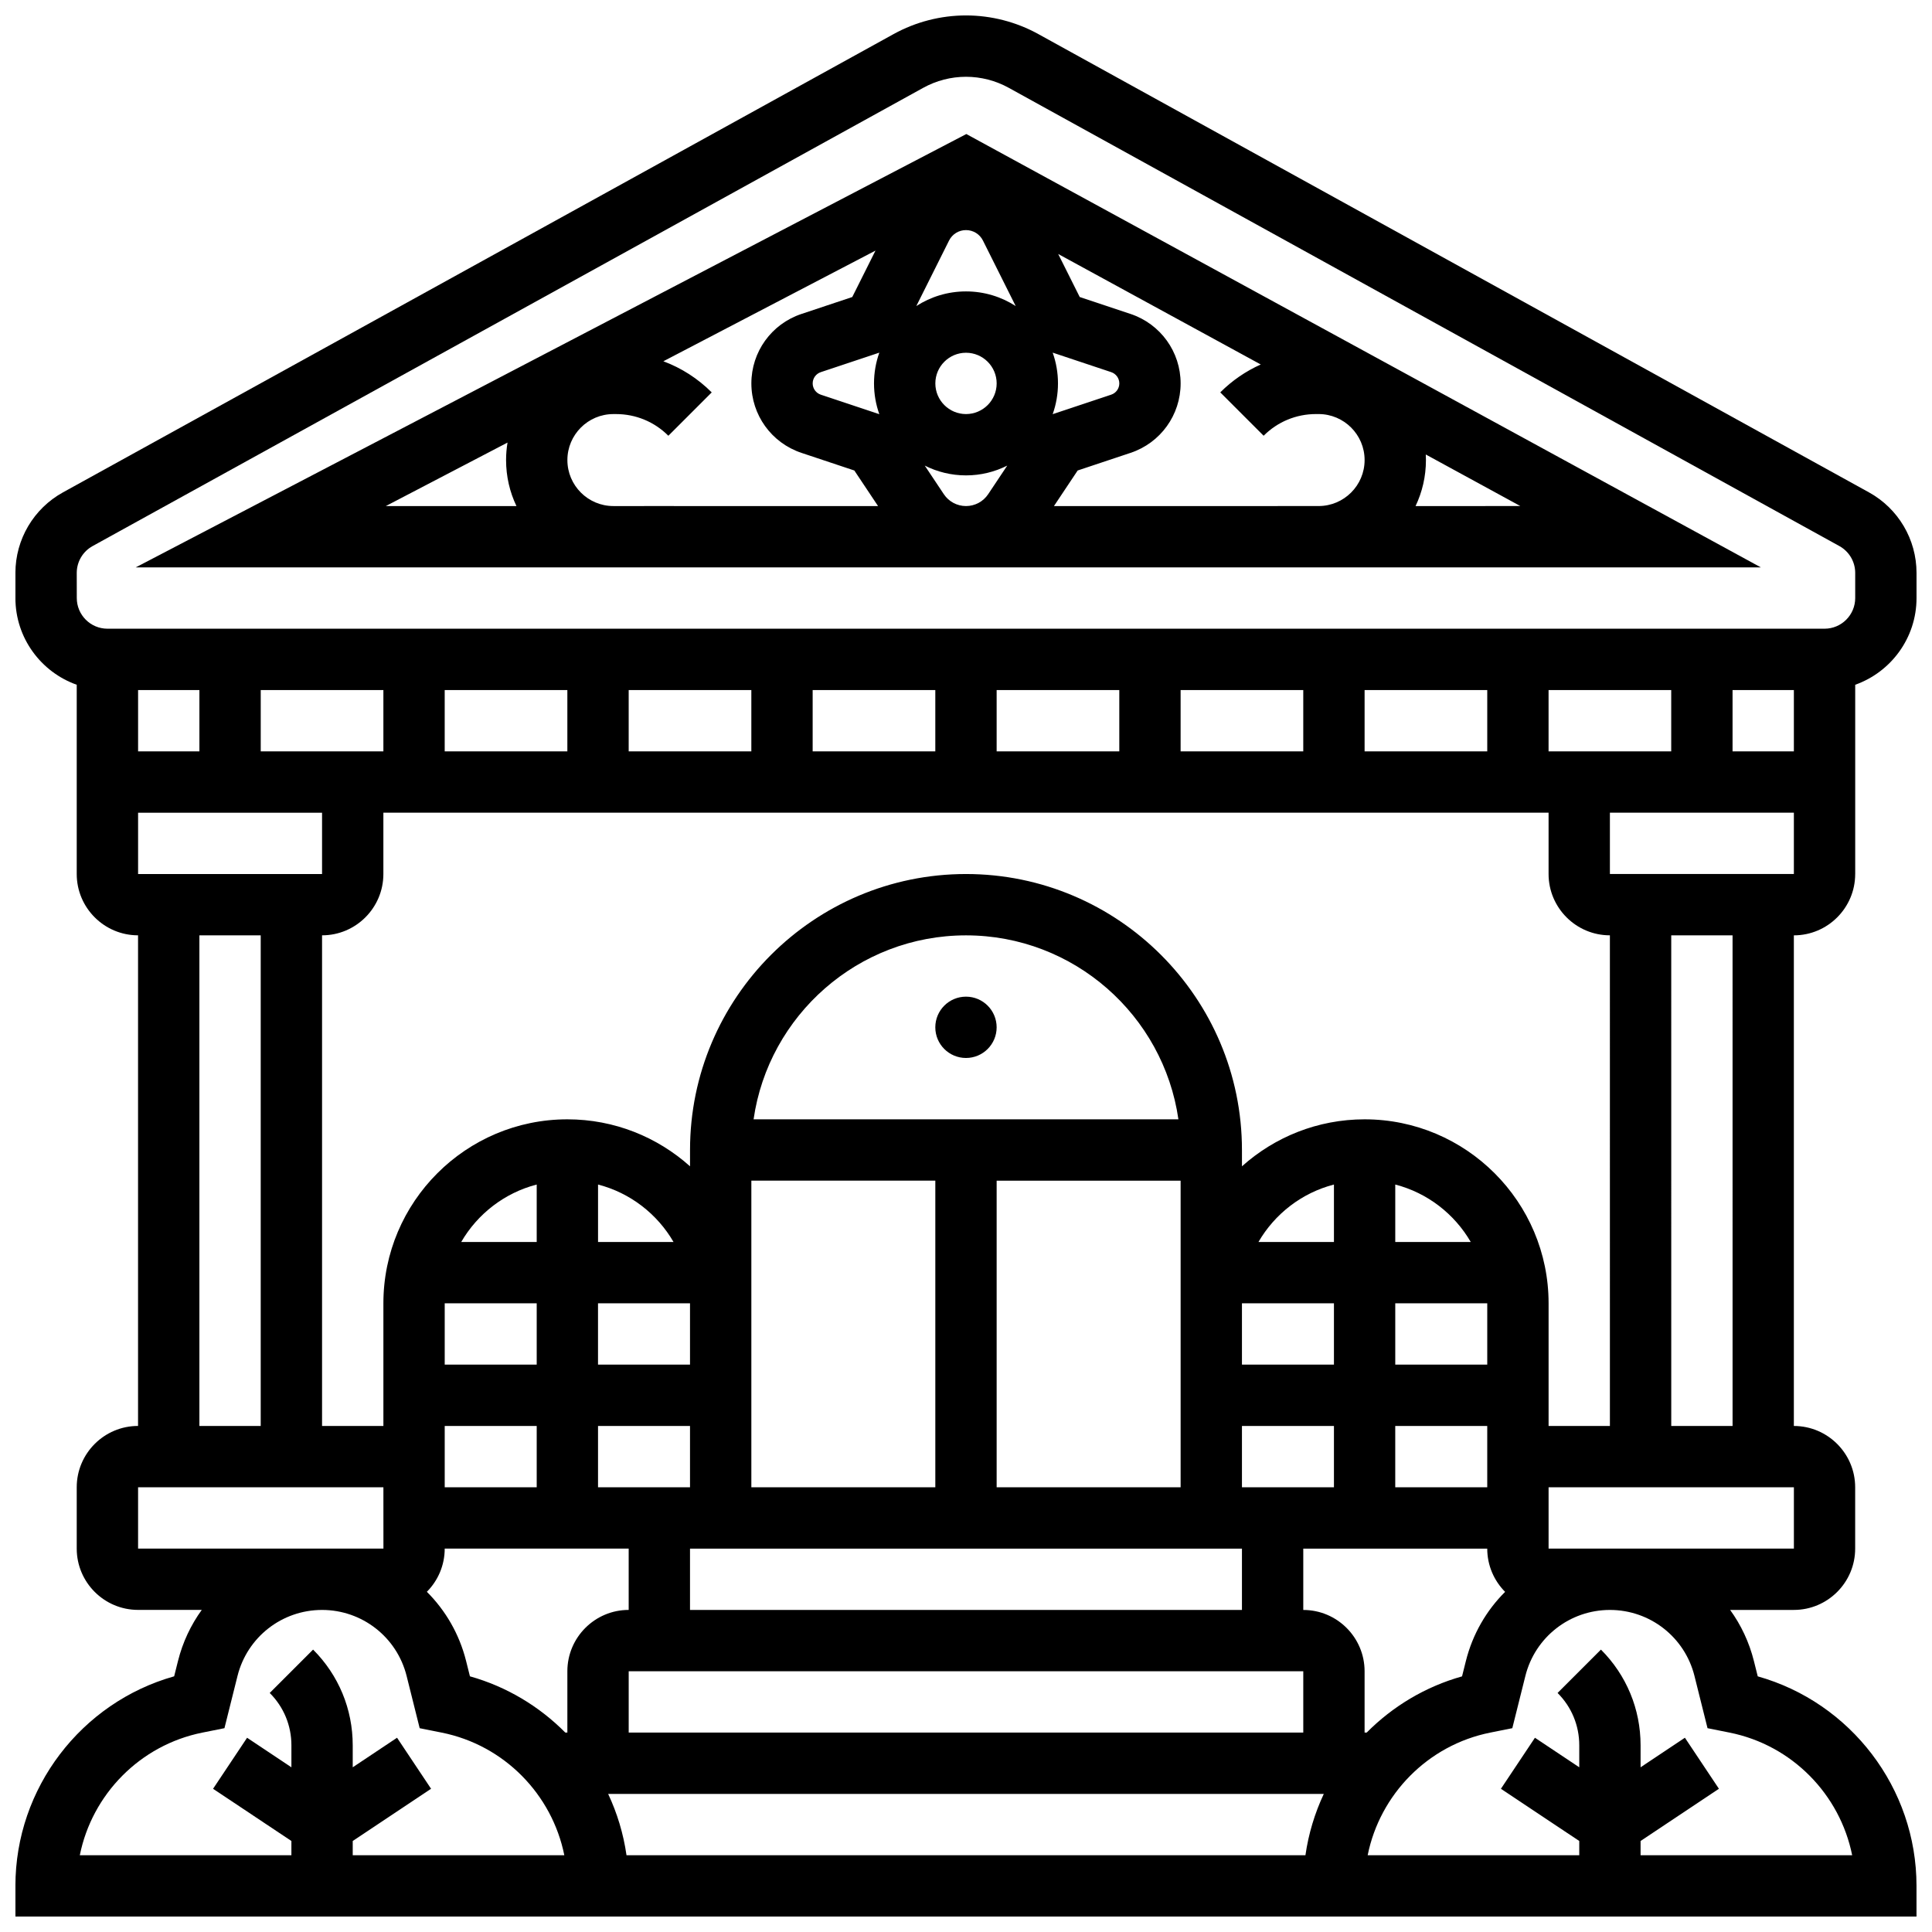
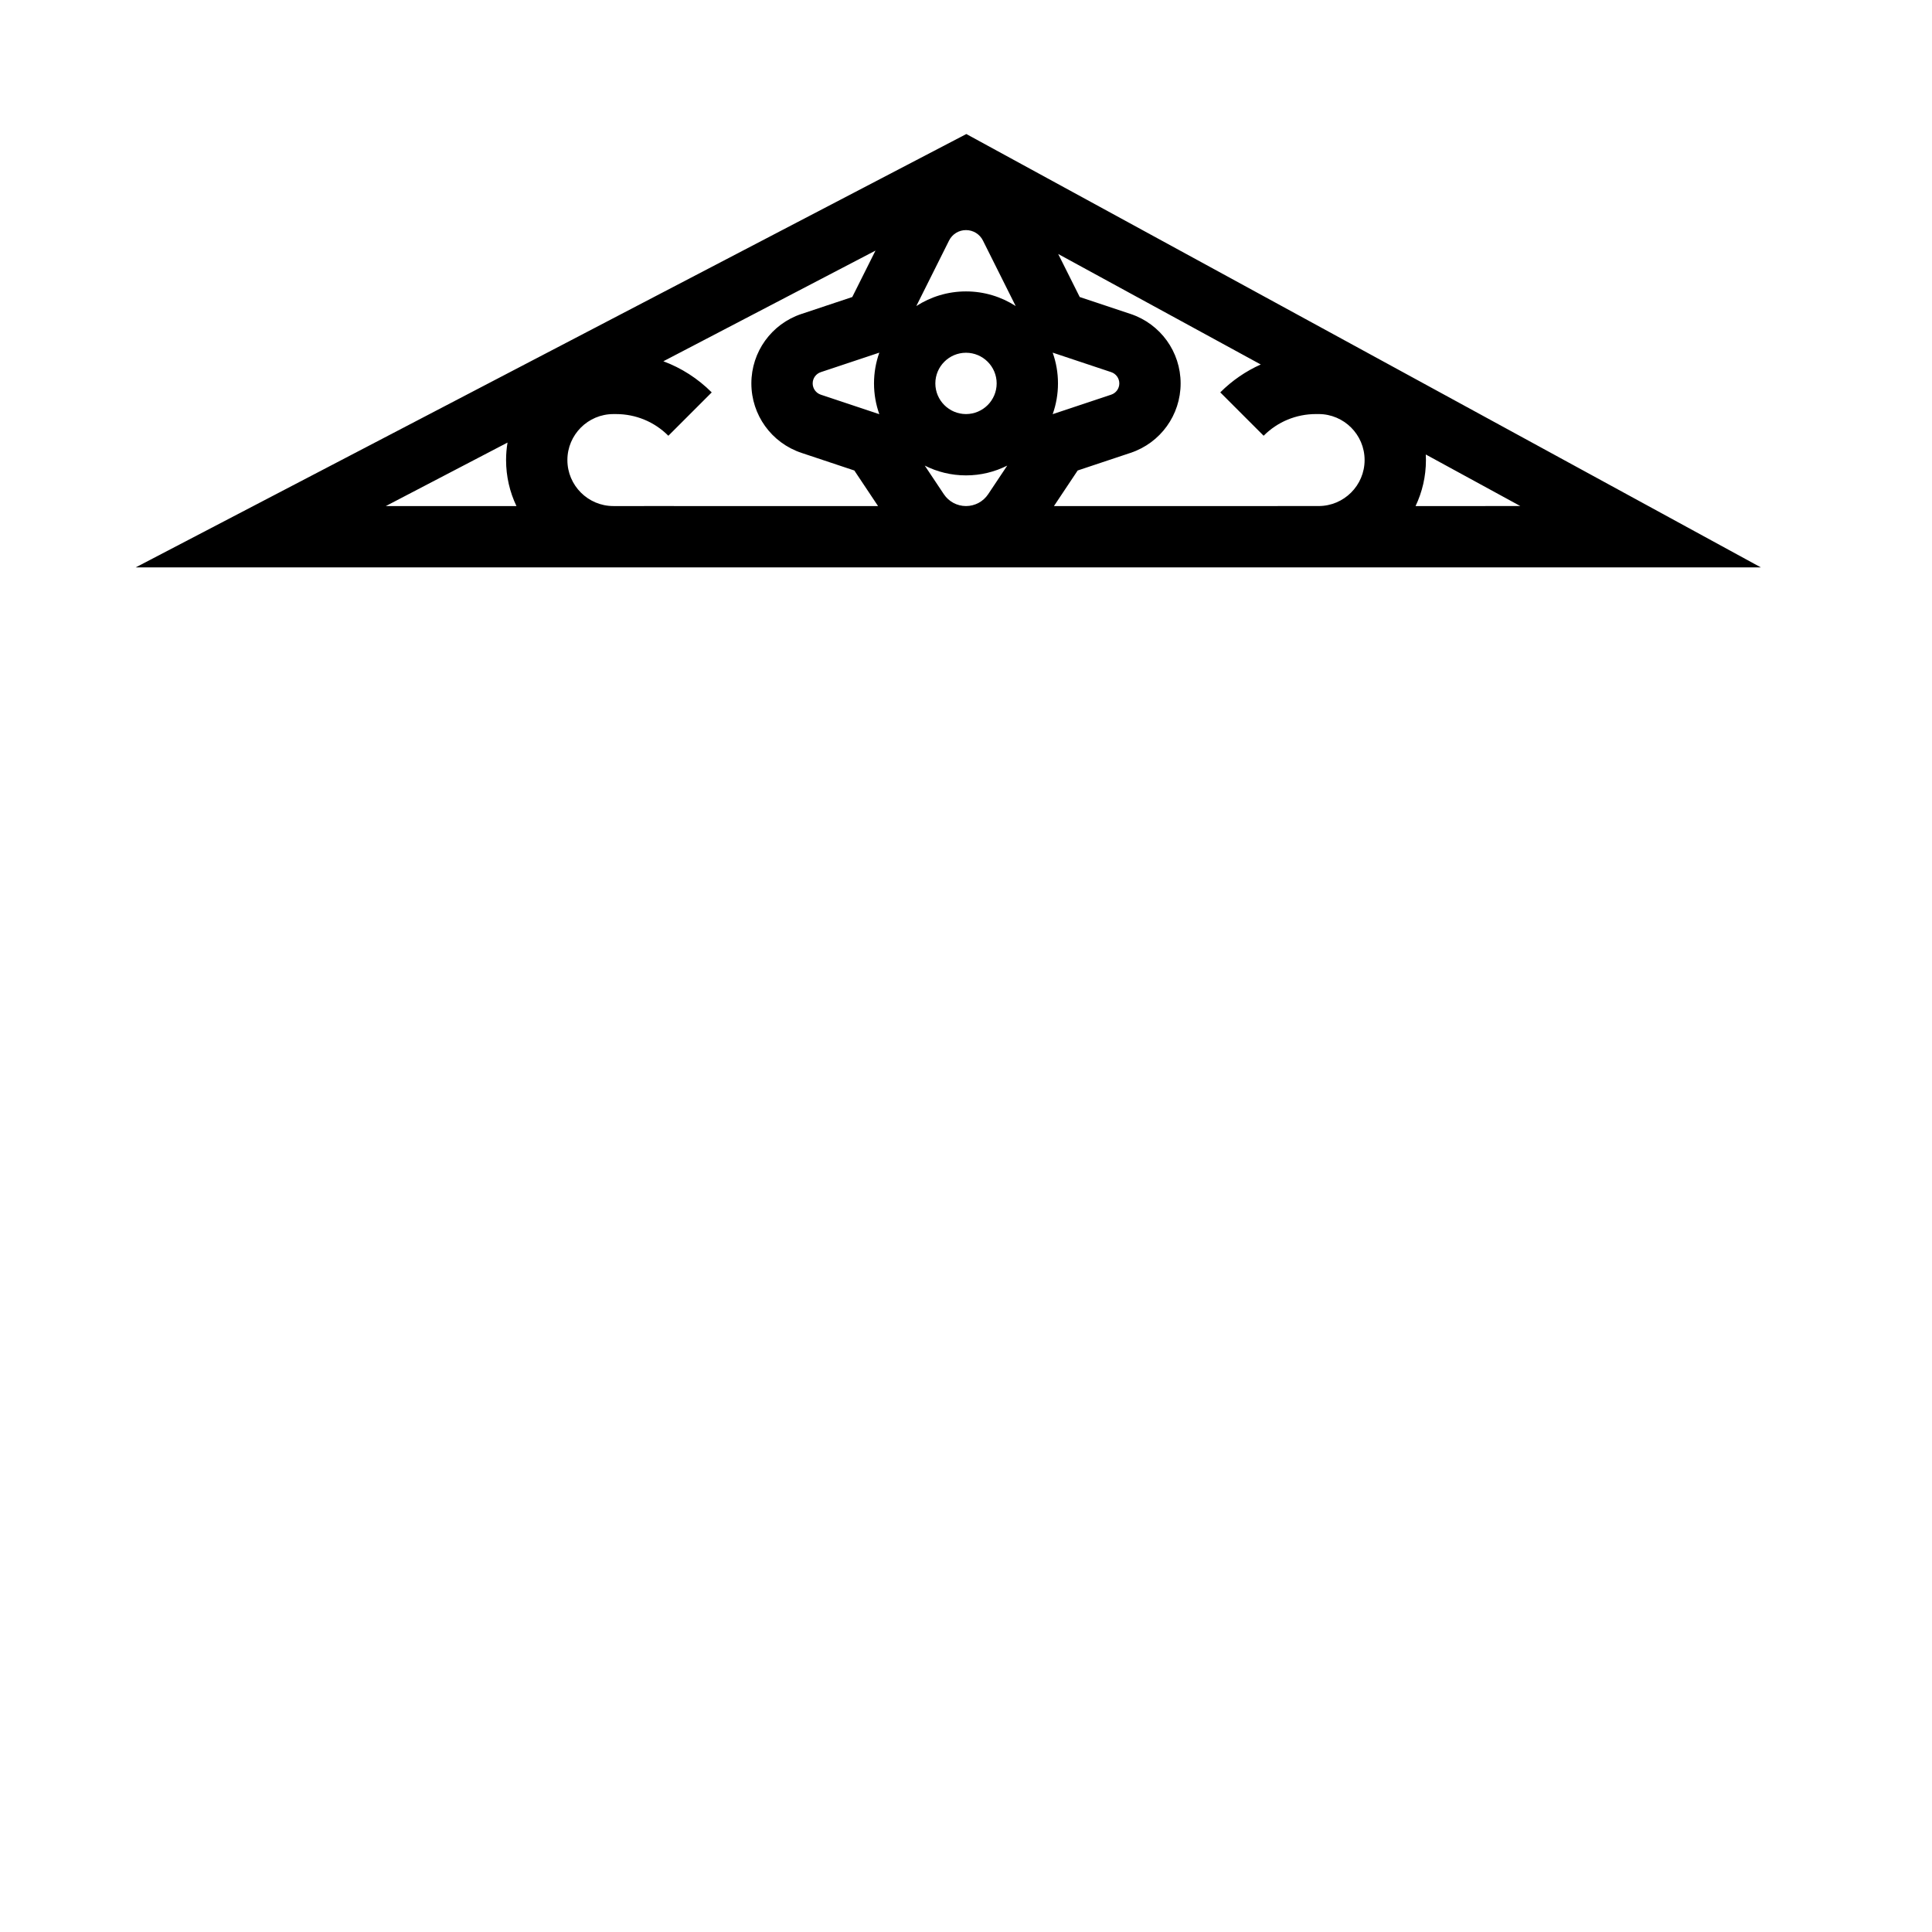
<svg xmlns="http://www.w3.org/2000/svg" width="800px" height="800px" version="1.1" viewBox="144 144 512 512">
  <defs>
    <clipPath id="a">
      <path d="m148.09 148.09h503.81v503.81h-503.81z" />
    </clipPath>
  </defs>
-   <path d="m408.12 416.25c0 4.488-3.637 8.125-8.125 8.125s-8.129-3.637-8.129-8.125 3.641-8.125 8.129-8.125 8.125 3.637 8.125 8.125" />
  <g clip-path="url(#a)">
-     <path d="m635.65 375.62v-50.152c9.457-3.356 16.25-12.387 16.25-22.98v-6.656c0-8.879-4.828-17.055-12.602-21.348l-220.14-121.46c-5.852-3.227-12.48-4.934-19.164-4.934-6.688 0-13.312 1.707-19.168 4.934l-220.14 121.46c-7.773 4.289-12.602 12.469-12.602 21.344v6.66c0 10.594 6.793 19.625 16.25 22.98v50.152c0 8.961 7.293 16.25 16.25 16.25v130.02c-8.961 0-16.25 7.293-16.25 16.25v16.25c0 8.961 7.293 16.25 16.25 16.25h16.887c-2.883 3.981-5.055 8.551-6.305 13.555l-1.012 4.047c-24.625 6.934-42.07 29.621-42.07 55.539v8.125h503.81v-8.125c0-25.918-17.445-48.605-42.074-55.531l-1.012-4.047c-1.25-5.004-3.422-9.574-6.305-13.555h16.887c8.961 0 16.25-7.293 16.25-16.25v-16.25c0-8.961-7.293-16.25-16.25-16.25v-130.02c8.961 0 16.254-7.289 16.254-16.25zm-65.008 0v-16.25h48.754v16.25zm0 146.27h-16.25v-32.504c0-26.883-21.871-48.754-48.754-48.754-12.477 0-23.871 4.719-32.504 12.453l-0.004-4.328c0-40.324-32.809-73.133-73.133-73.133s-73.133 32.809-73.133 73.133v4.328c-8.637-7.738-20.027-12.453-32.508-12.453-26.883 0-48.754 21.871-48.754 48.754v32.504h-16.254v-130.02c8.961 0 16.25-7.293 16.25-16.25v-16.25h308.79v16.25c0 8.961 7.293 16.25 16.25 16.25zm-81.262 16.254h-16.25v-16.25h24.379v16.25zm-162.52 32.504v-16.25h146.27v16.25zm0-73.133v8.125h-24.379v-16.25h24.379zm0 24.375v16.25h-24.375v-16.25zm146.27-16.25v-16.25h24.379v16.25zm40.629-16.254h24.379v16.25h-24.379zm0-16.25v-15.223c8.52 2.199 15.691 7.785 20.004 15.223zm-16.25 0h-20.004c4.312-7.438 11.484-13.023 20.004-15.223zm-40.633 24.379v40.629h-48.754v-81.258h48.754zm-113.17-56.883c3.957-27.527 27.688-48.754 56.293-48.754s52.336 21.227 56.293 48.754zm-0.59 16.25h48.754v81.258h-48.754zm-40.629 16.254v-15.223c8.52 2.199 15.691 7.785 20.004 15.223zm-16.254 0h-20.004c4.312-7.438 11.484-13.023 20.004-15.223zm-24.379 16.25h24.379v16.25h-24.379zm0 32.504h24.379v16.25h-24.379zm0 32.504h48.754v16.25c-8.961 0-16.25 7.293-16.25 16.25v16.25h-0.551c-6.867-6.926-15.504-12.156-25.27-14.902l-1.012-4.047c-1.789-7.156-5.461-13.43-10.402-18.352 2.922-2.938 4.731-6.984 4.731-11.449zm48.758 32.504h178.77v16.25l-178.77 0.004zm195.57 16.254h-0.551v-16.25c0-8.961-7.293-16.25-16.25-16.25v-16.25h48.754c0 4.465 1.812 8.512 4.734 11.453-4.945 4.922-8.617 11.199-10.402 18.352l-1.012 4.047c-9.77 2.742-18.406 7.973-25.273 14.898zm31.953-65.008h-24.379v-16.25h24.379zm-357.54-162.52v-16.25h48.754v16.25zm16.25-48.758v16.25l-16.25 0.004v-16.25zm422.55 0v16.25h-16.25v-16.25zm-32.504 16.254h-32.504v-16.25h32.504zm-48.754 0h-32.504v-16.25h32.504zm-48.758 0h-32.504v-16.25h32.504zm-48.754 0h-32.504v-16.25h32.504zm-48.758 0h-32.504v-16.25h32.504zm-48.754 0h-32.504v-16.25h32.504zm-48.758 0h-32.504v-16.25h32.504zm-48.754 0h-32.504v-16.25h32.504zm-81.262-47.289c0-2.957 1.609-5.688 4.199-7.117l220.14-121.45c3.457-1.91 7.367-2.918 11.316-2.918s7.859 1.008 11.316 2.914l220.14 121.45c2.59 1.43 4.199 4.156 4.199 7.117v6.66c0 4.481-3.644 8.125-8.125 8.125h-455.05c-4.481 0-8.125-3.644-8.125-8.125zm32.504 96.043h16.25v130.02h-16.25zm-16.25 146.27h65.012l0.008 16.25h-0.012-65.008zm56.883 97.512v-3.777l20.762-13.84-9.016-13.523-11.746 7.832v-5.828c0-9.582-3.731-18.59-10.504-25.363l-11.492 11.492c3.707 3.703 5.746 8.629 5.746 13.871v5.828l-11.746-7.828-9.016 13.523 20.758 13.836v3.777h-56.074c3.238-16.105 15.918-29.188 32.5-32.504l5.832-1.168 3.461-13.844c2.578-10.297 11.789-17.492 22.406-17.492 10.617 0 19.832 7.195 22.41 17.496l3.461 13.844 5.832 1.168c16.586 3.316 29.262 16.398 32.5 32.504zm72.555 0c-0.816-5.703-2.477-11.168-4.863-16.25h189.65c-2.383 5.086-4.047 10.551-4.863 16.25zm283.02-47.516 3.461 13.844 5.832 1.168c16.586 3.316 29.262 16.398 32.5 32.504h-56.074v-3.777l20.762-13.84-9.016-13.523-11.746 7.832v-5.828c0-9.582-3.731-18.59-10.504-25.363l-11.492 11.492c3.707 3.703 5.746 8.629 5.746 13.871v5.828l-11.746-7.828-9.016 13.523 20.762 13.836v3.777h-56.074c3.238-16.105 15.918-29.188 32.5-32.504l5.832-1.168 3.461-13.844c2.574-10.297 11.789-17.492 22.406-17.492 10.617 0 19.832 7.195 22.406 17.492zm26.348-33.746h-65.008v-16.25h65.008zm-16.25-32.504h-16.25l-0.004-130.02h16.25z" />
-   </g>
+     </g>
  <path d="m318.74 294.36h291.9l-210.55-114.84-220.12 114.84zm-12.188-16.25c-6.723 0-12.188-5.469-12.188-12.188 0-6.723 5.469-12.188 12.188-12.188h0.699c5.238 0 10.168 2.039 13.871 5.746l11.492-11.492c-3.695-3.695-8.059-6.477-12.816-8.25l56.215-29.328-6.152 12.301-13.477 4.492c-7.934 2.644-13.266 10.039-13.266 18.402s5.332 15.758 13.266 18.406l14.023 4.676 6.285 9.426-57.953-0.004zm88.953-70.355c0.859-1.715 2.578-2.777 4.496-2.777 1.914 0 3.637 1.066 4.492 2.773l8.676 17.355c-3.801-2.449-8.32-3.879-13.168-3.879s-9.367 1.43-13.168 3.879zm12.621 37.852c0 4.481-3.644 8.125-8.125 8.125s-8.125-3.644-8.125-8.125 3.644-8.125 8.125-8.125 8.125 3.644 8.125 8.125zm-31.098 8.156-15.504-5.168c-1.289-0.43-2.156-1.633-2.156-2.988s0.867-2.559 2.152-2.984l15.508-5.168c-0.906 2.547-1.406 5.293-1.406 8.152s0.5 5.606 1.406 8.156zm17.098 21.203-5.051-7.578c3.289 1.656 7 2.594 10.926 2.594s7.637-0.938 10.926-2.594l-5.051 7.578c-1.316 1.969-3.512 3.144-5.875 3.144-2.367 0-4.562-1.176-5.875-3.144zm28.844-37.516 15.504 5.168c1.289 0.43 2.156 1.633 2.156 2.988s-0.867 2.559-2.152 2.984l-15.508 5.168c0.91-2.547 1.406-5.293 1.406-8.152s-0.496-5.606-1.406-8.156zm58.289 40.66h-57.949l6.285-9.426 14.027-4.676c7.93-2.644 13.258-10.039 13.258-18.402s-5.332-15.758-13.266-18.406l-13.477-4.492-5.699-11.395 53.676 29.277c-3.945 1.766-7.582 4.246-10.73 7.394l11.492 11.492c3.703-3.707 8.629-5.746 13.871-5.746h0.699c6.723 0 12.188 5.469 12.188 12.188 0 6.723-5.469 12.188-12.188 12.188zm37.879 0c1.762-3.695 2.75-7.828 2.75-12.188 0-0.496-0.012-0.988-0.039-1.477l25.055 13.664zm-240.64-16.824c-0.25 1.512-0.383 3.059-0.383 4.637 0 4.359 0.988 8.492 2.75 12.188h-34.617z" />
</svg>